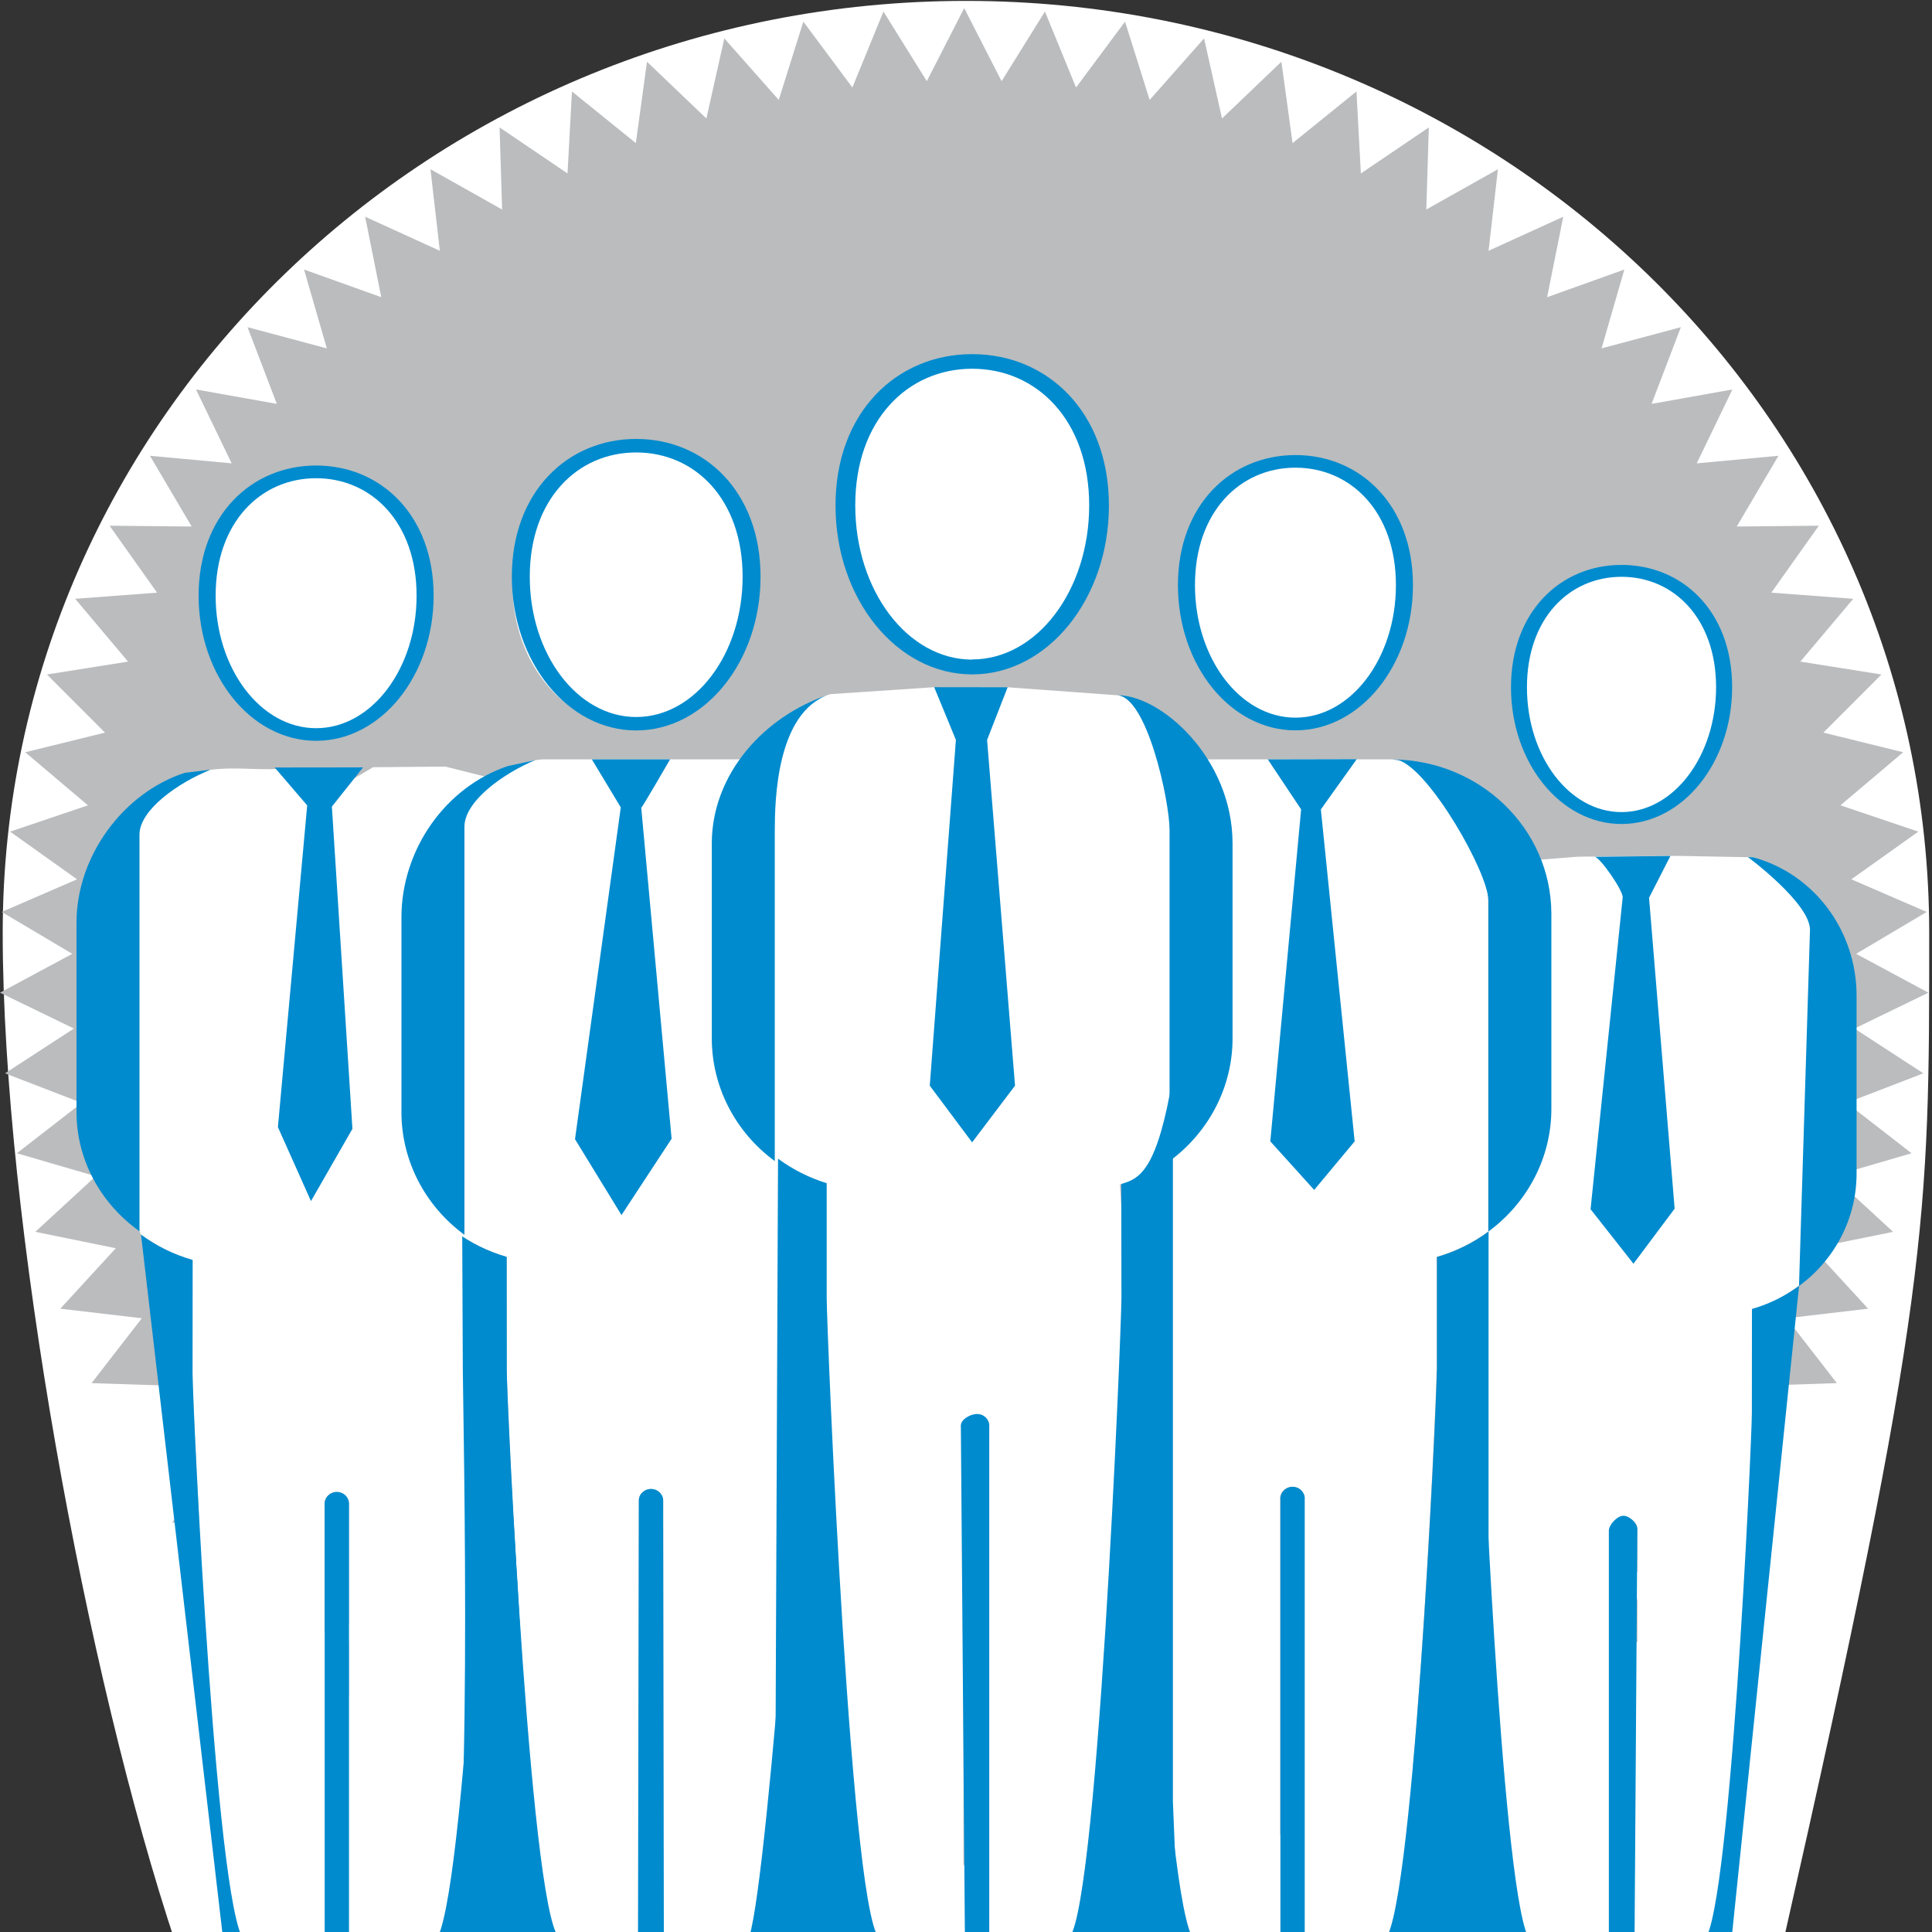
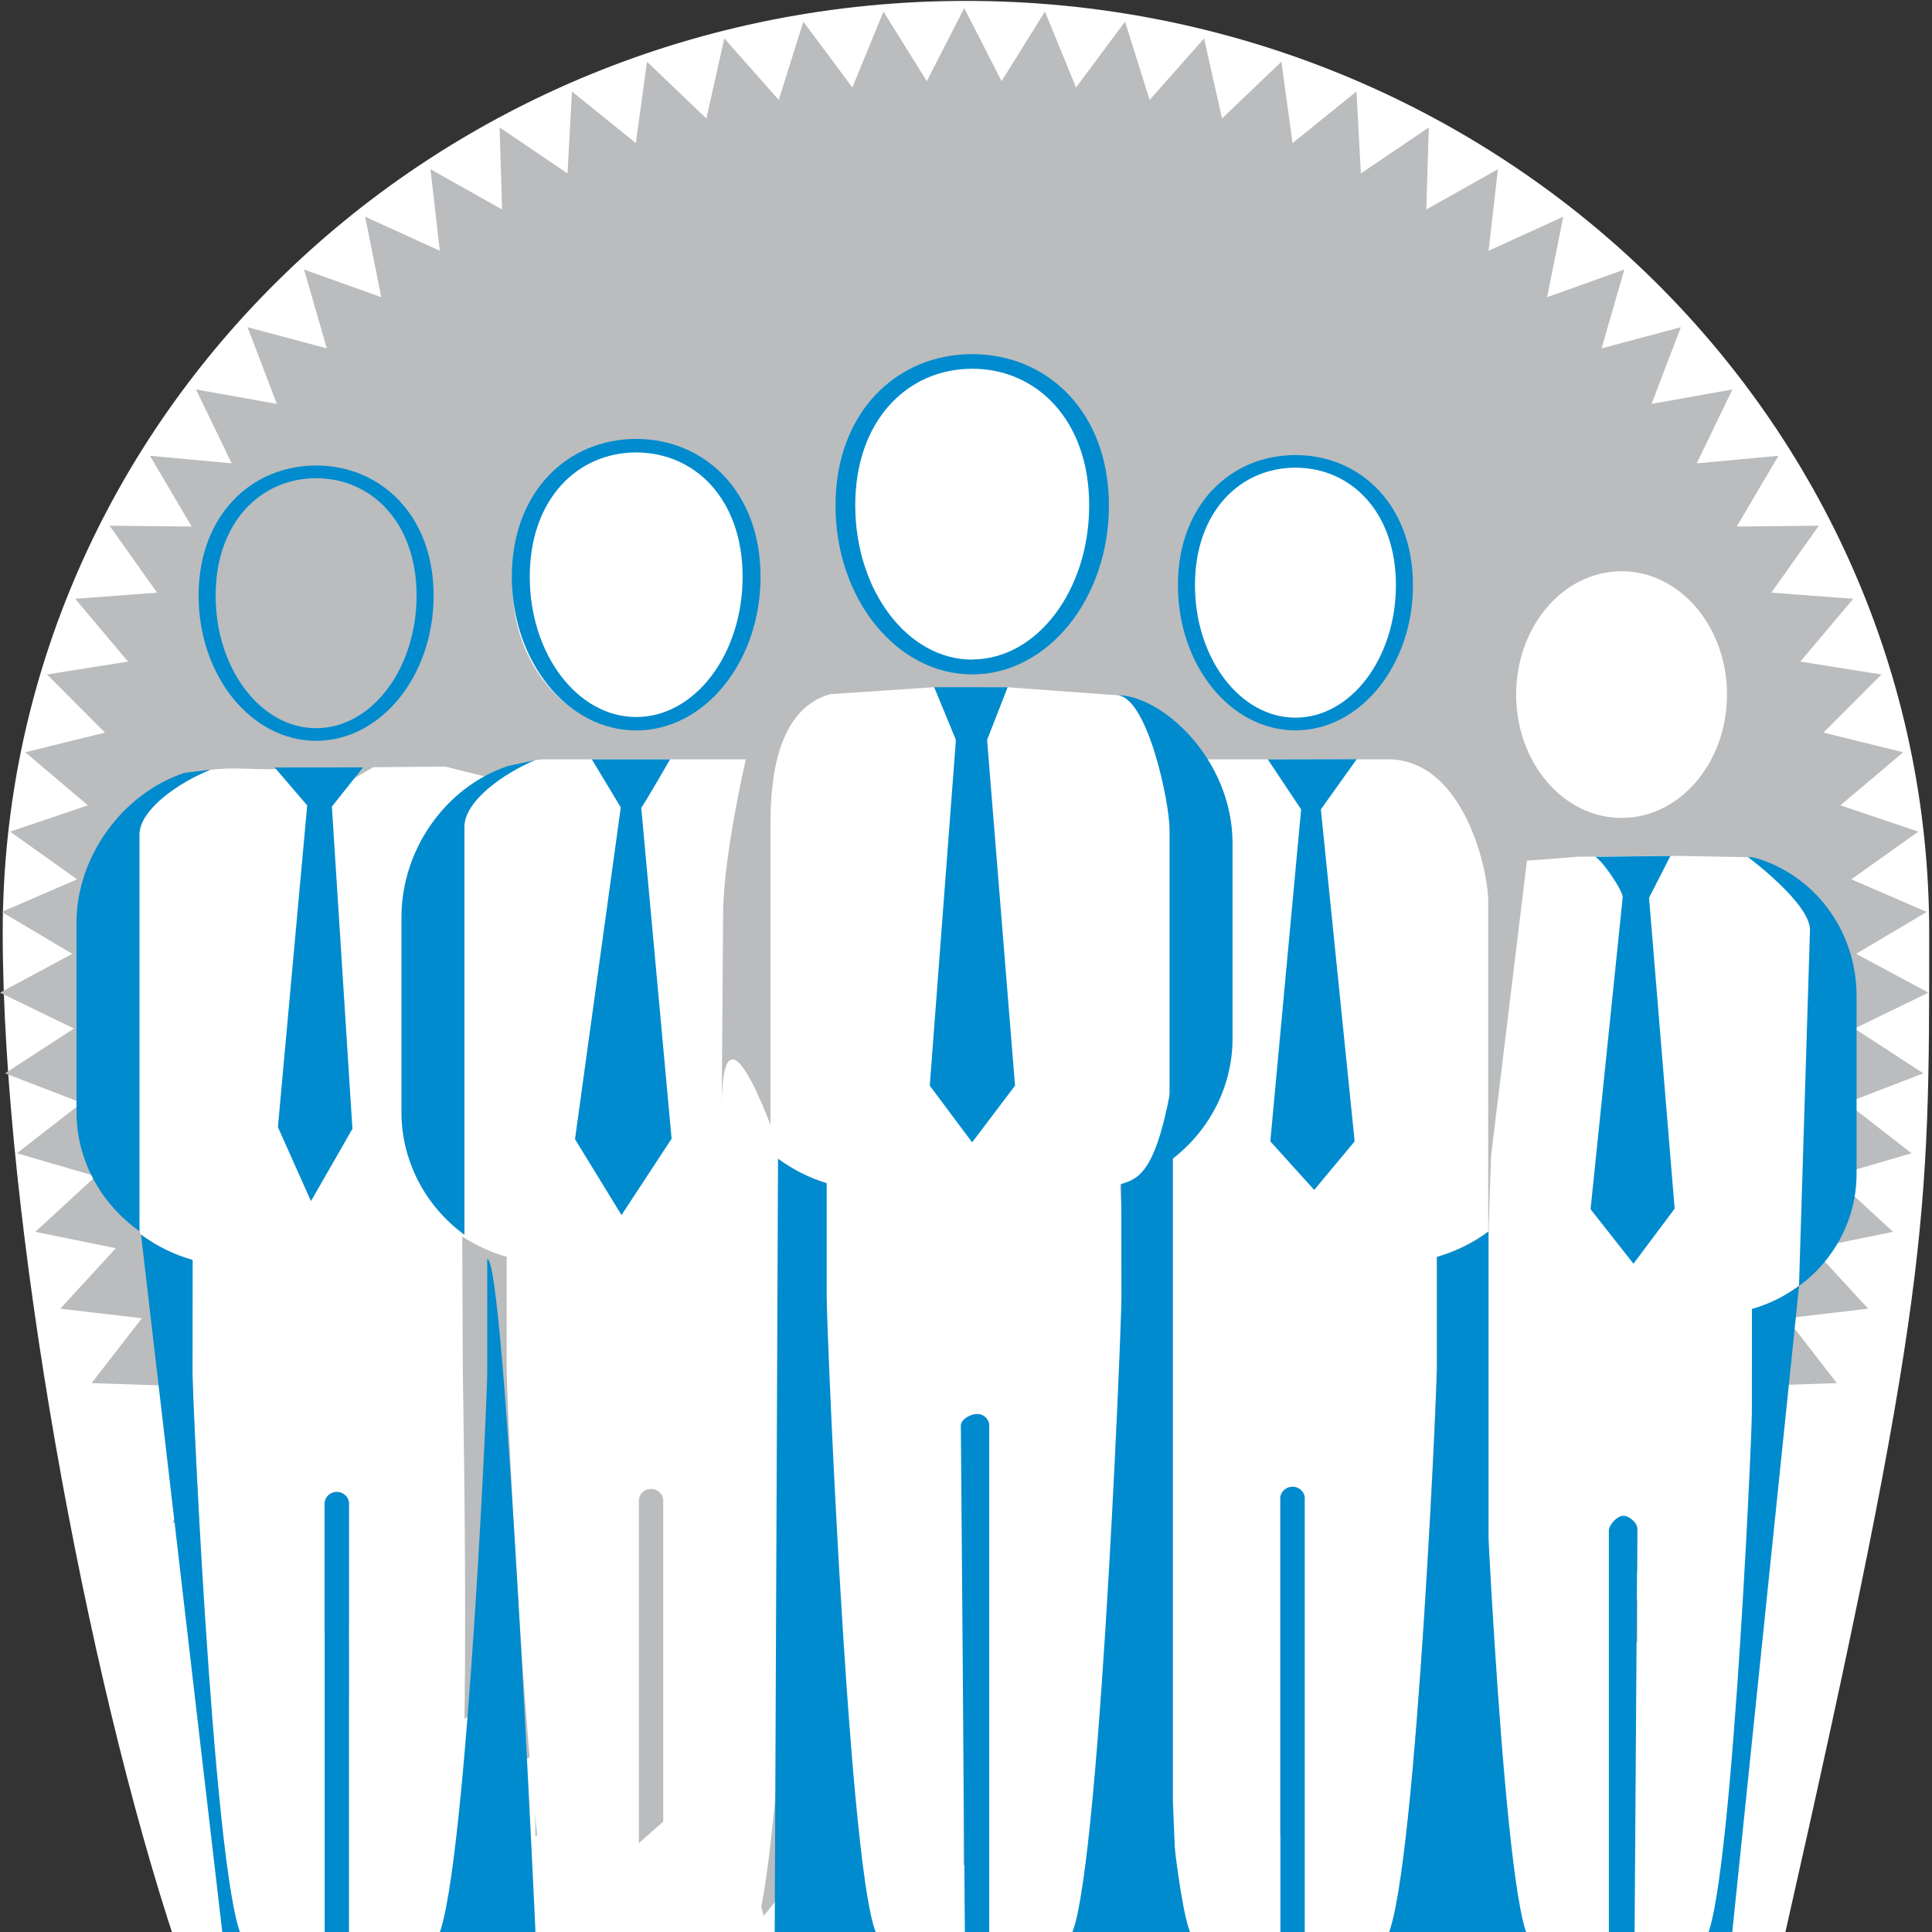
<svg xmlns="http://www.w3.org/2000/svg" version="1.1" id="Layer_1" x="0px" y="0px" viewBox="0 0 2144 2144" style="enable-background:new 0 0 2144 2144;" xml:space="preserve">
  <rect x="0" y="0" width="2144" height="2144" fill="#333333" stroke="none" />
  <style type="text/css">
	.st0{fill:#FFFFFF;}
	.st1{fill:#BABCBE;}
	.st2{fill:#008BCE;}
</style>
  <title>leaders</title>
  <g id="_x37_2da8abf-74fa-45a1-950d-cf58059bf620">
    <path class="st0" d="M2140.9,1035.1c0,318.8,1.1,400-162.8,1123.3H195.5C95.5,1859.1,3,1352.5,3,1035.1C3,464,481.6,1,1072,1   S2140.9,464,2140.9,1035.1z" />
    <polygon class="st1" points="1070,9 1111.5,90.1 1159.6,12.8 1194.1,97.1 1248.5,24 1275.8,110.9 1336.2,42.6 1356.1,131.5    1422,68.5 1434.4,158.8 1505.3,101.5 1510.2,192.5 1585.6,141.4 1582.8,232.5 1662.3,187.8 1651.9,278.3 1734.8,240.5    1716.9,329.8 1802.6,299.1 1777.3,386.6 1865.3,363.1 1832.8,448.2 1922.5,432.2 1882.9,514.2 1973.6,505.8 1927.3,584.3    2018.4,583.4 1965.7,657.7 2056.6,664.5 1997.9,734.2 2087.9,748.5 2023.5,813 2112,834.8 2042.4,893.7 2128.8,922.9 2054.5,975.8    2138.1,1012 2059.8,1058.5 2140,1101.6 2058,1141.4 2134.4,1191.1 2049.3,1223.9 2121.3,1279.8 2033.8,1305.3 2100.8,1367    2011.5,1385.2 2073.1,1452.3 1982.6,1462.9 2038.4,1534.9 1947.3,1537.9 1946.7,1656.1 1905.9,1609.7 1948.8,1690 1858.5,1677.8    1894.6,1761.4 1805.7,1741.7 1834.7,1828 1747.7,1800.9 1769.3,1889.4 1684.9,1855.1 1699.1,1945.1 1617.8,1903.8 1624.4,1994.7    1546.9,1946.7 1545.9,2037.9 1472.7,1983.6 1464,2074.3 1395.6,2014.1 1379.3,2103.8 1316.2,2038.1 1292.5,2126.1 1235.1,2055.3    1204.1,2141 1152.8,2065.7 1114.8,2148.5 1070,2069.2 1025.2,2148.5 987.2,2065.7 935.9,2141 904.9,2055.3 847.5,2126.1    823.8,2038.1 760.7,2103.8 744.4,2014.1 676,2074.3 667.3,1983.6 594.1,2037.9 593.1,1946.7 515.6,1994.7 522.2,1903.8    440.9,1945.1 455.1,1855.1 370.7,1889.4 392.3,1800.9 305.3,1828 334.3,1741.7 245.4,1761.4 281.5,1677.8 191.2,1690 234.1,1609.7    199.9,1673.7 192.7,1537.9 101.6,1534.9 157.4,1462.9 66.9,1452.3 128.5,1385.2 39.2,1367 106.2,1305.3 18.7,1279.8 90.7,1223.9    5.6,1191.1 82,1141.4 0,1101.6 80.2,1058.5 1.9,1012 85.5,975.8 11.2,922.9 97.6,893.7 28,834.8 116.5,813 52.1,748.5 142.1,734.2    83.4,664.5 174.3,657.7 121.6,583.4 212.7,584.3 166.4,505.8 257.1,514.2 217.5,432.2 307.2,448.2 274.7,363.1 362.7,386.6    337.4,299.1 423.1,329.8 405.2,240.5 488.1,278.3 477.7,187.8 557.2,232.5 554.4,141.4 629.8,192.5 634.7,101.5 705.6,158.8    718,68.5 783.9,131.5 803.8,42.6 864.2,110.9 891.5,24 945.9,97.1 980.4,12.8 1028.5,90.1  " />
    <g>
      <g>
        <ellipse class="st0" cx="703.6" cy="650.1" rx="134.8" ry="157.7" />
        <path class="st2" d="M568,640c0,94.2,61.8,170.6,138,170.6S844,734.1,844,640s-61.8-152.9-138-152.9S568,545.8,568,640z      M587.9,640c0-86,52.8-137.9,118.1-137.9S824.1,554,824.1,640S771.3,795.7,706,795.7C640.8,795.7,587.9,726,587.9,640z" />
      </g>
      <path class="st0" d="M602.3,842.7h225.4c0,0-23.7,101.2-25.2,166.7l-1.6,218.1c1-141,64.8,50.3,64.8,50.3l14.2,239.6    c10,79.5-18,642-51.3,642H736v-495.2c-0.7-7.2-7.3-12.5-14.8-11.8c-6.5,0.6-11.6,5.6-12.2,11.8v495.2h-86    c-33.3,0-60.7-606.3-60.7-638.6v-126c-20.7-5.9-40.1-15.5-57.3-28.2V999.2C505.3,967,521.2,847.7,602.3,842.7z" />
-       <path class="st2" d="M562.4,1520.8c0,32.3,27.6,631.2,60.9,631.2l84.7,1.3l0.9-489.1c0.7-7.2,7.3-12.5,14.8-11.8    c6.5,0.6,11.6,5.6,12.2,11.8l0.8,489.4l91.1,2.6c19.6-5.3,61.4-603.2,61.4-635.4v-127c19.7-5.9,54.8,754.8,54.8,754.8l-61.6,4.6    H565.7l-60.7-1.3v-785.3c17.2,12.7,36.6,22.2,57.3,28.2L562.4,1520.8L562.4,1520.8z" />
      <g>
-         <ellipse class="st0" cx="350.8" cy="666.8" rx="127.3" ry="149" />
        <path class="st2" d="M220.4,661c0,89,58.4,161.1,130.4,161.1S481.2,749.9,481.2,661s-58.4-144.4-130.4-144.4     C278.9,516.6,220.4,572,220.4,661z M239.3,661c0-81.2,49.9-130.3,111.5-130.3S462.3,579.9,462.3,661s-49.9,147.1-111.5,147.1     C289.3,808.1,239.3,742.2,239.3,661z" />
      </g>
      <path class="st0" d="M366.7,879.3l47.4-27.9l80.2-0.7l69.1,17.4l-0.9,491.7l-49.6,1.4l0.7,158.9c0,32.3,13.2,632-20.2,632H387.1    v-484.5c-0.7-7.2-7.2-12.5-14.7-11.9c-6.5,0.5-11.7,5.6-12.3,11.9v484.5h-85.9c-33.3,0-60.7-595.6-60.7-627.9v-126    c-20.7-5.9-40-15.5-57.2-28.2l-67.3-188.6l5.8-191.8l74-106.9l64.3-28.4c35.3-4.2,58.4,2.3,92.1-2.6    C325.2,851.7,361.7,879.3,366.7,879.3z" />
      <path class="st2" d="M402.9,851.6l-34.6,43.5l22.8,357.6l-46,80.2l-36.7-82.1l32.5-357l-36.1-42.1L402.9,851.6z" />
      <path class="st2" d="M222.5,847.7" />
      <path class="st2" d="M213.7,1524.2c0,32.3,27.3,631.5,60.7,631.5h85.9v-488.1c0.7-7.2,7.2-12.5,14.7-11.9    c6.5,0.5,11.7,5.6,12.3,11.9v488.1h92.7c33.3,0,60.7-599.2,60.7-631.5v-126.9c19.7-6,53.9,754.8,53.9,754.8l-61.9,0.5l-284.6,3.7    l0,0l-91.6-786.2c17.2,12.7,36.6,22.3,57.3,28.1L213.7,1524.2z" />
      <g>
        <ellipse class="st0" cx="1437.5" cy="657.7" rx="127.3" ry="149" />
        <path class="st2" d="M1437.6,505c-71.9,0-130.4,55.3-130.4,144.4s58.4,161.1,130.4,161.1c72,0,130.4-72.2,130.4-161.1     S1509.5,505,1437.6,505z M1437.6,796.4c-61.6,0-111.5-65.9-111.5-147.1S1376,519,1437.6,519c61.6,0,111.5,49.1,111.5,130.3     S1499.2,796.4,1437.6,796.4z" />
      </g>
      <path class="st0" d="M1544.8,842.7h-205.6c0,0,15,134.4,15,166.7l1.4,192.2l-61.3,86.9l3.5,231.5c0,32.3-18.7,643,30.3,643h92.5    v-498.8c-0.7-7.2,4.7-13.6,12.2-14.3c7.4-0.7,14,4.6,14.8,11.8c0.1,0.8,0.1,1.7,0,2.5V2163h85.9c33.3,0,60.7-609.9,60.7-642.2    v-126c20.7-5.9,40.1-15.5,57.3-28.2V999.2C1651.5,967,1625.7,847.4,1544.8,842.7z" />
      <g>
        <ellipse class="st0" cx="1799.5" cy="770.8" rx="117" ry="136.9" />
-         <path class="st2" d="M1799.4,626.9c-67.7,0-122.6,52.1-122.6,135.8s54.9,151.7,122.6,151.7c67.8,0,122.8-68,122.8-151.9     S1867.2,626.9,1799.4,626.9z M1799.4,901.2c-58,0-104.9-62-104.9-138.5s47-122.6,105-122.6c58,0,104.9,46.3,104.9,122.6     C1904.3,839,1857.4,901.2,1799.4,901.2z" />
      </g>
      <path class="st0" d="M1694.5,955.1l-39.8,327.5c0,0-31.4,871.7-0.9,871.7h138.5V1697c0-6.6,5.5-12,12.4-12c6.8,0,12.4,5.3,12.4,12    v457.3h78.5c30.5,0,55.6-558.9,55.6-588.4v-115c18.9-5.4,36.8-17.8,52.5-29.4c0,0,21.5-385.6,9.6-412.4    c-16.1-36.1-67.2-57.7-67.2-57.7l-83.2-1.6l-111.9,0.9C1719.3,953.3,1694.5,955.1,1694.5,955.1z" />
      <path class="st2" d="M1769.6,950.8c5.7,0,32.5,38.5,31.1,45.5l-35.6,345.6l47.6,60.5l45.7-61.1l-28.4-345l23.7-46.4" />
      <path class="st2" d="M1849.1,948.1" />
      <path class="st2" d="M1939.7,951.2c0.5,0.2,68.9,51.1,68.9,80.7l-12.2,395.3c40.2-29.6,63.8-75.5,63.9-124.4v-198.1    c-0.2-71.7-46.6-134.8-114.9-153.4" />
      <path class="st2" d="M1944.1,1567.7c0,29.5-25,587.2-55.5,587.2h-74.7l3.1-458c0-6.6-8.6-14.8-15.5-14.8    c-6.8,0-16.1,9.9-16.1,16.6v456.2H1701c-30.5,0-55.4-557.7-55.4-587.2v-115.9c-17.9-5.5-54.4,701.5-54.4,701.5h330.2l75.1-726.4    c-15.7,11.6-33.4,20.3-52.3,25.7L1944.1,1567.7L1944.1,1567.7z" />
      <g>
        <ellipse class="st0" cx="1078.3" cy="570.7" rx="148.2" ry="173.3" />
        <path class="st2" d="M1078.9,393c-83.7,0-151.7,64.3-151.7,168s67.9,187.4,151.7,187.4s151.7-84,151.7-187.4     S1162.7,393,1078.9,393z M1078.9,732c-71.7,0-129.8-76.6-129.8-171.2s58.2-151.6,129.8-151.6s129.8,57.1,129.8,151.6     s-58.1,171-129.8,171V732z" />
      </g>
      <path class="st0" d="M1239.2,771.5l-120.9-8.8l-40.1,38l-41.6-38.1l-115.1,7.7C854,789,855.1,887.8,855,920.2v368.4    c16.3,12,41.3,19.2,60.8,25.2v127c0,32.3,27.3,719.1,60.7,719.1h92.7v-575.6c-0.7-7.2,4.7-13.6,12.2-14.3    c7.4-0.7,14,4.6,14.8,11.8c0.1,0.8,0.1,1.7,0,2.5V2160h85.9c33.3,0,69-686,69-718.1l-8.3-127.3c20.7-5.9,40.1-15.5,57.3-28.1    V919.2C1299.9,886.8,1272.8,771.6,1239.2,771.5z" />
      <path class="st2" d="M1037.7,762.7" />
      <path class="st2" d="M1239.2,771.5c33.4,0.1,58.7,117.3,58.7,149.6v367.4c43.9-32.3,69.9-82.6,69.9-136V935.7    C1367.6,841.3,1288.1,770.7,1239.2,771.5" />
      <path class="st2" d="M1036.7,762.6l24.1,58.5l-29,383.7l47,62.9l47.6-62.9l-31-383.7l22.8-58.4" />
-       <path class="st2" d="M920.1,770.7c-72.9,24.2-130,88.7-130.2,165v216.8c0.1,53.4,25.9,103.7,69.9,136V921.2    C859.9,888.8,861.5,790.8,920.1,770.7" />
      <path class="st2" d="M1244.5,1440c0,32.3-27.3,711.9-60.7,711.9h-86v-568.5c0.7-7.2-4.8-13.6-12.3-14.2    c-7.4-0.6-18.5,5.1-19.2,12.2c-0.1,0.8-0.1,2.3,0,3l4.5,567.6h-92.7c-33.3,0-60.7-679.8-60.7-711.9v-127.1    c-19.5-6-37.7-15.2-54-27.2l-3.7,863.6l64.3,1.3l383.8,1.9l-6.2-153.7v-804.1c-17.3,103.7-36.6,113.2-57.3,119.1L1244.5,1440z" />
      <path class="st2" d="M1406.9,842.7l37,55.5l-34.2,368.4l48.7,53.9l44.9-53.9l-37.5-368.4l39.8-55.7" />
-       <path class="st2" d="M1551.8,843.5c34.4,10.3,99.8,124.8,99.9,155.7v367.5c43.9-32.3,69.9-82.6,69.9-136v-216.8    c-0.3-94.3-79.3-170.7-176.9-171.1" />
      <path class="st2" d="M1486.9,842.5" />
      <path class="st2" d="M656.8,842.7h86.8c0,0-32,55.4-32,53.6l33.7,367.4l-55.6,84.7l-51.6-84.2L688.9,896" />
      <path class="st2" d="M667.9,842.7" />
      <path class="st2" d="M594,843.5c-35.3,14.7-78.5,45.5-78.6,73.9v452.9c-44-32.3-69.9-82.6-69.9-136v-216.8    c0.2-74.7,48.7-143.9,117.8-167.3" />
      <path class="st2" d="M233.4,854.2c-35.3,14.3-78.5,44.3-78.6,71.9v440.3c-44-31.4-69.9-80.3-69.9-132.3v-210.8    c0.2-72.6,51-143,120.1-165.7" />
      <path class="st2" d="M1594.5,1520.8c0,32.3-27.3,633.8-60.7,633.8h-85.9v-490.4c0.7-7.2-4.8-13.6-12.3-14.2    c-7.4-0.6-14,4.7-14.7,11.9c-0.1,0.8-0.1,1.6,0,2.3v490.4h-92.6c-33.3,0-60.7-601.6-60.7-633.8v-127    c-19.7-5.9-53.9,743.8-53.9,743.8c0,19.9,27.3,15.6,60.7,15.6h316.8c0,0,60.6-5.8,60.7-15.6v-770.9    c-17.1,12.7-36.5,22.2-57.2,28.2v125.9L1594.5,1520.8L1594.5,1520.8z" />
    </g>
  </g>
</svg>